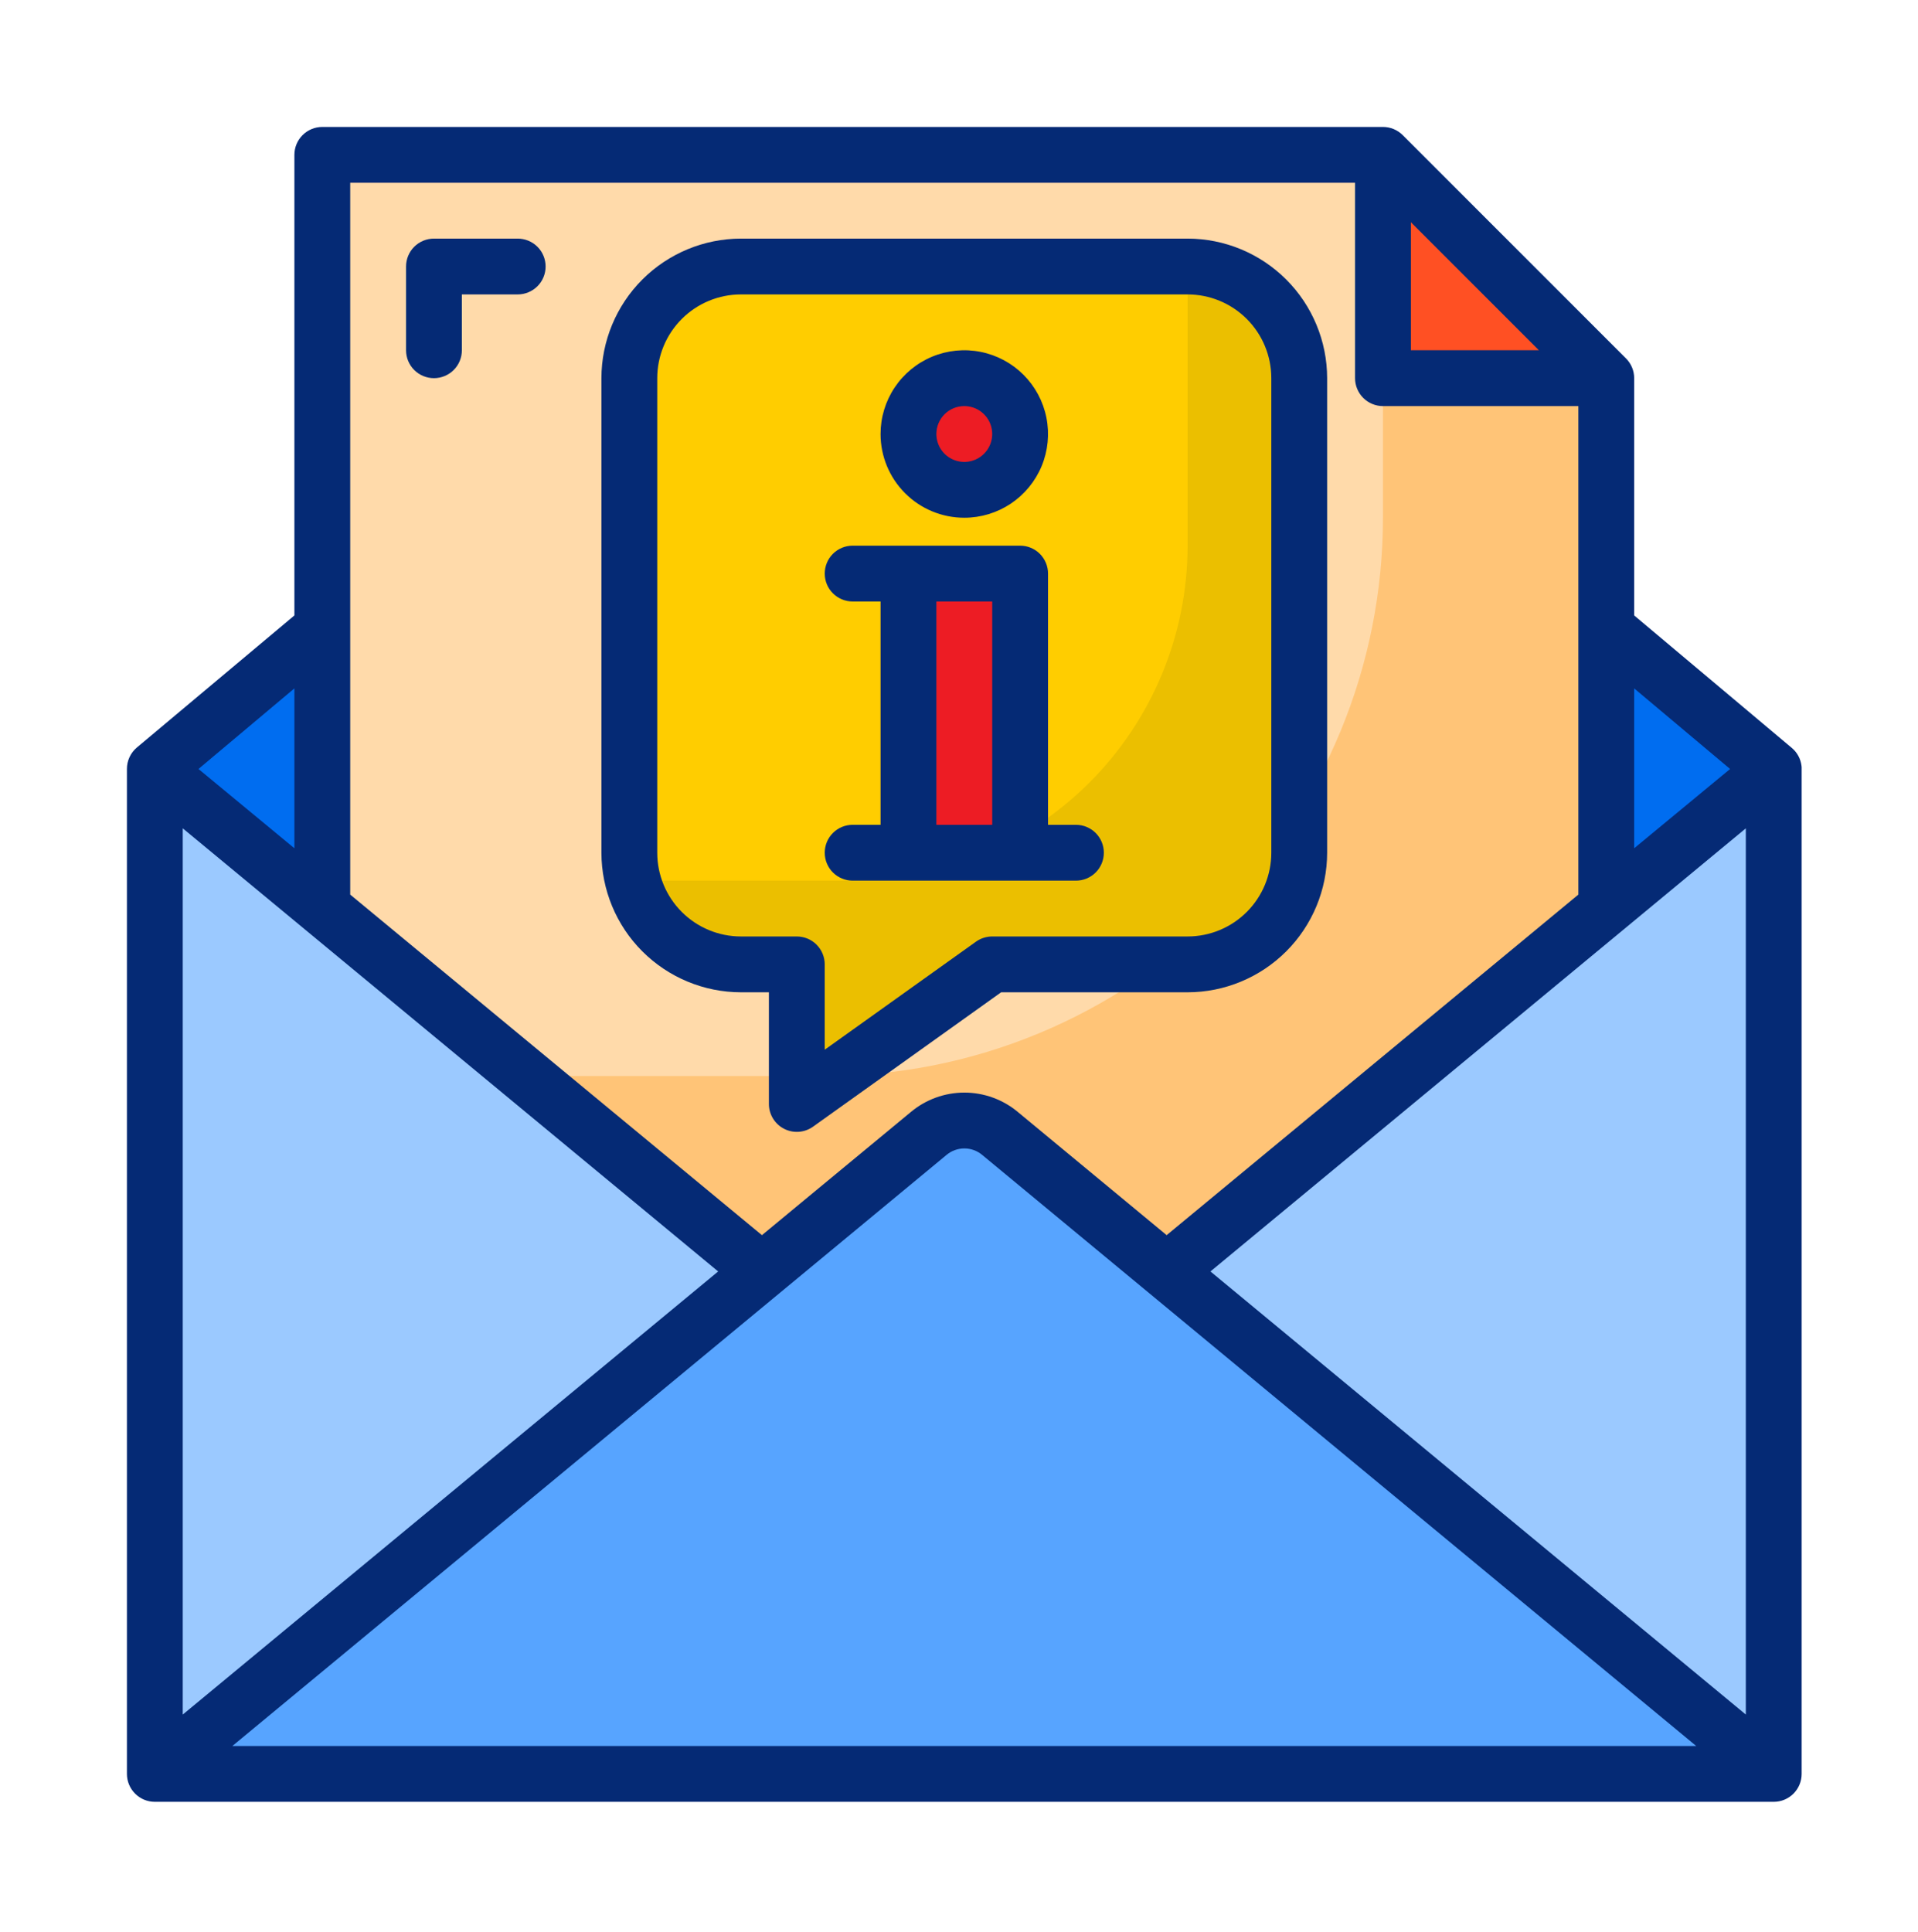
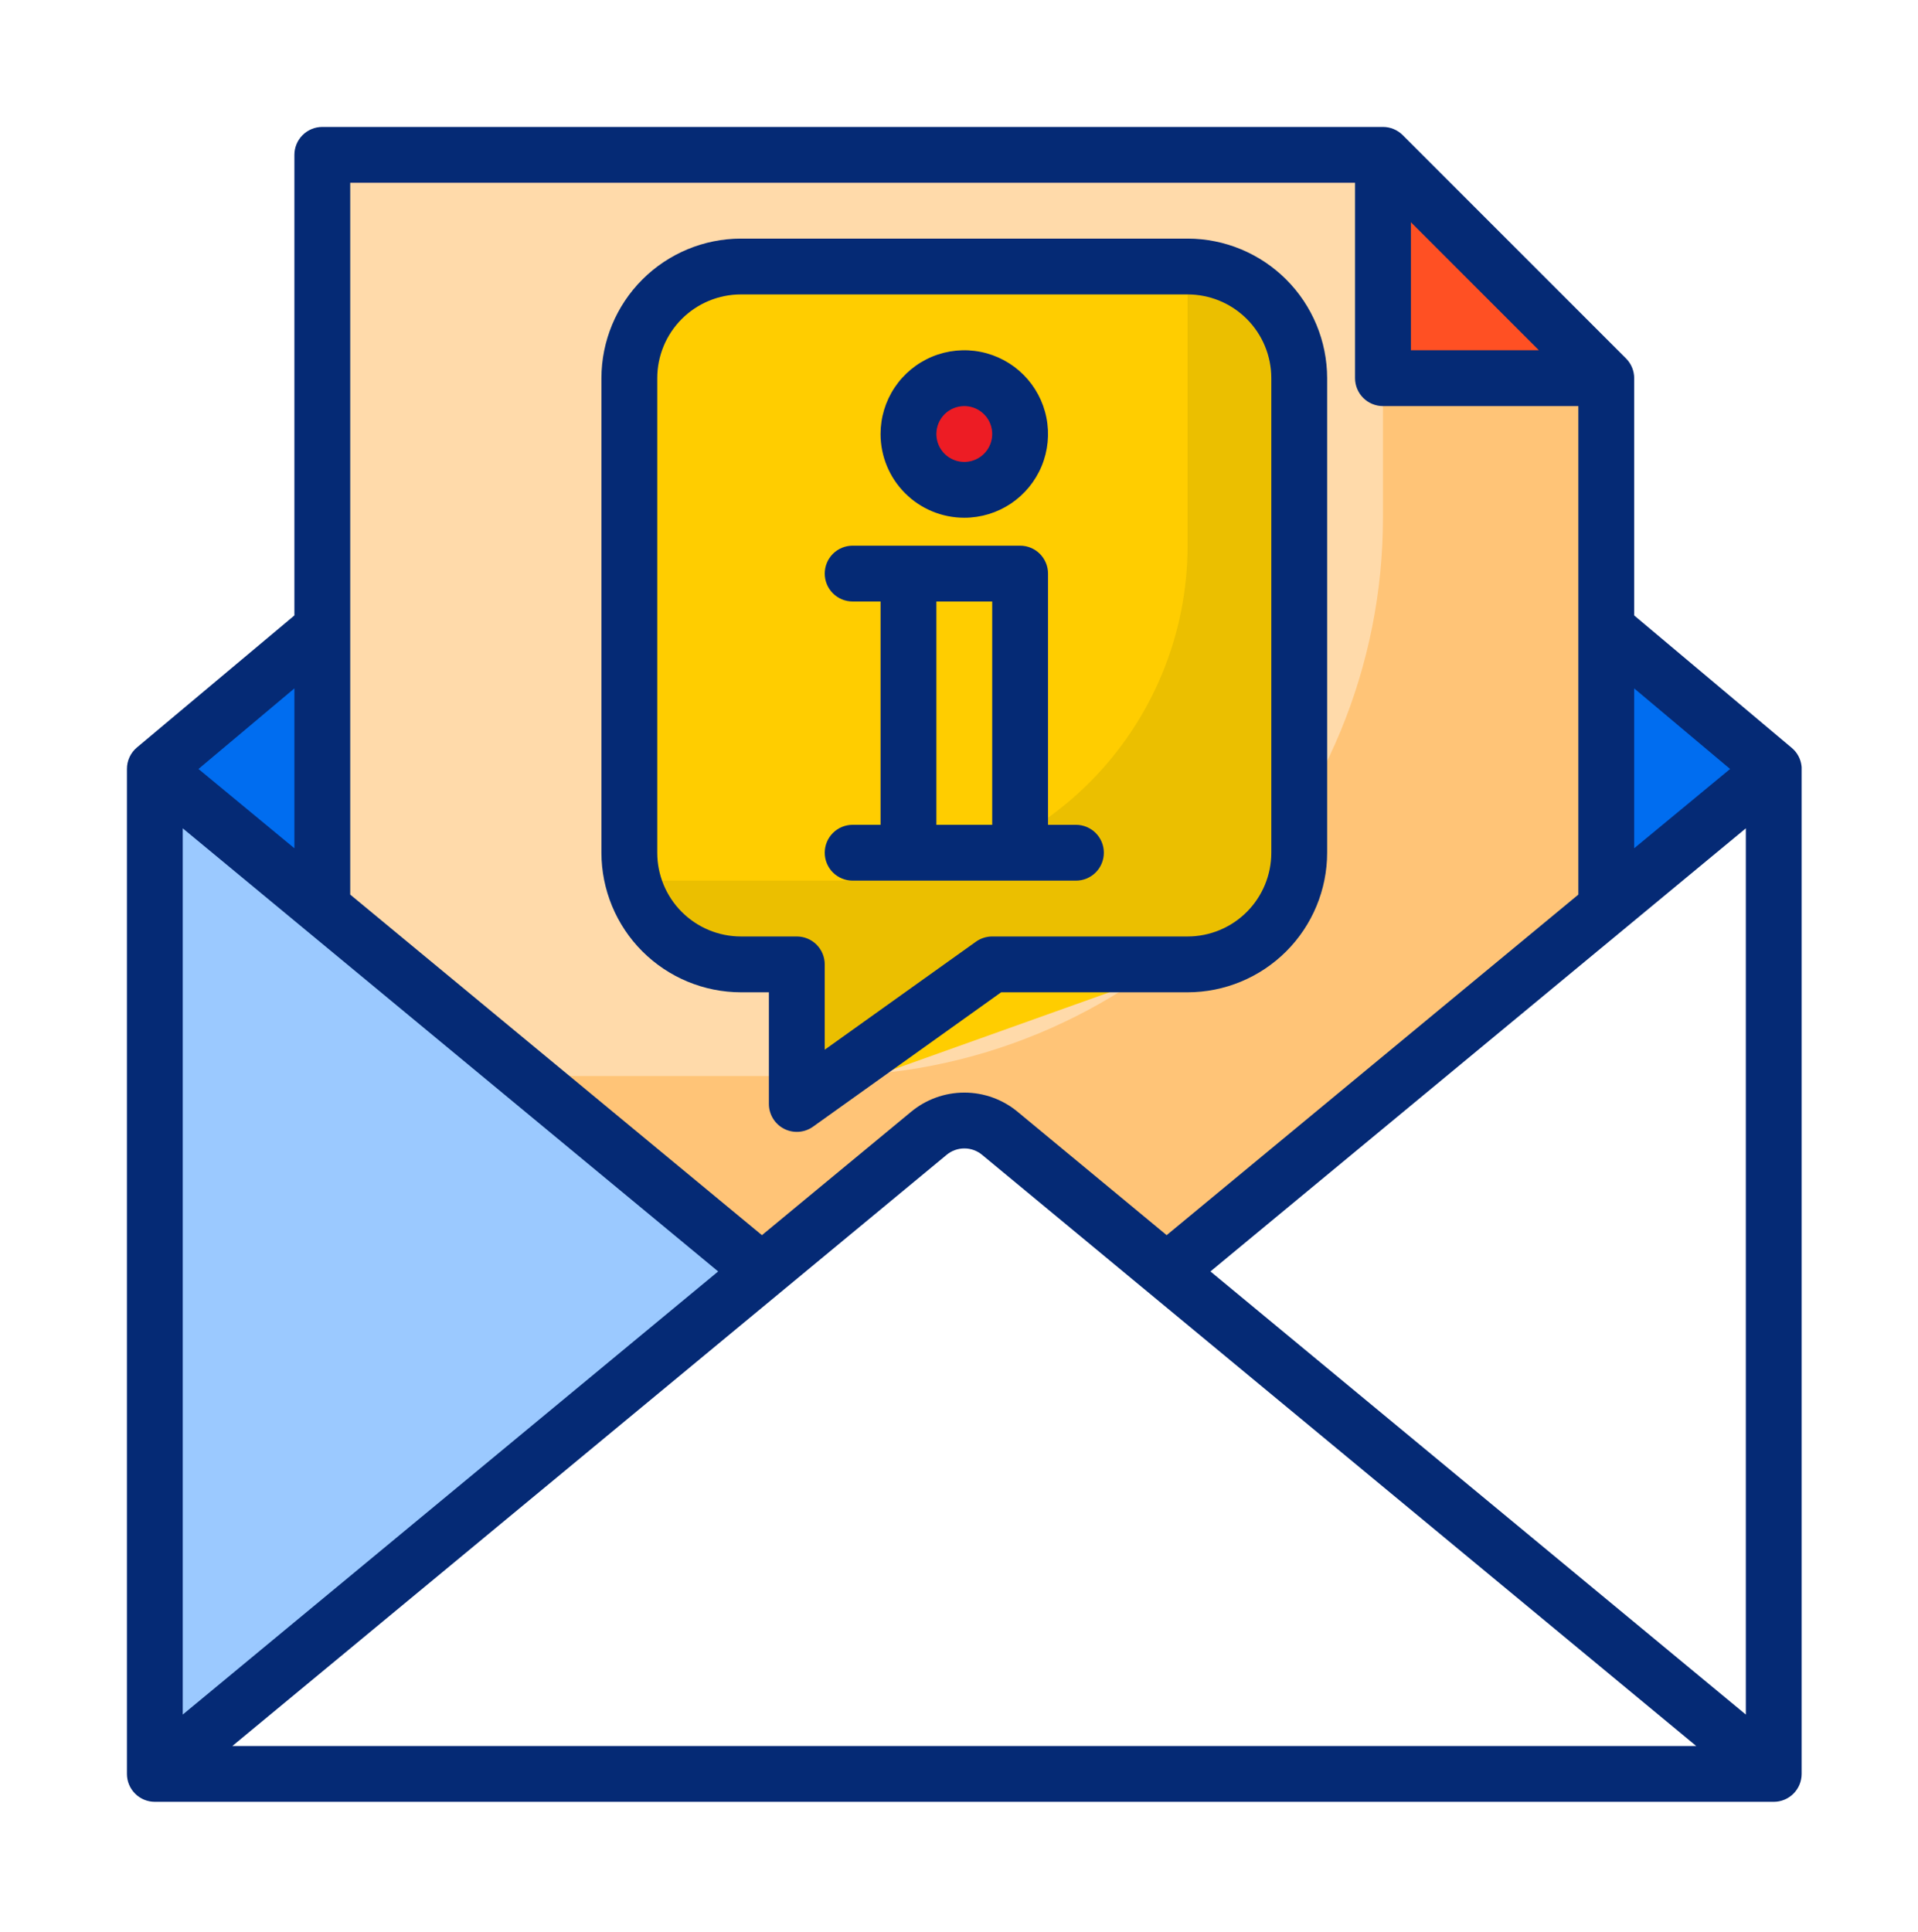
<svg xmlns="http://www.w3.org/2000/svg" width="136" height="137" viewBox="0 0 136 137" fill="none">
  <path d="M113.896 26.812L98.062 10.979V26.812H113.896Z" fill="#FF5023" />
  <path d="M125.771 54.521L113.896 44.566V64.349L125.771 54.521Z" fill="#006DF0" />
  <path d="M22.855 44.566L10.979 54.521L22.855 64.349V44.566Z" fill="#006DF0" />
  <path d="M113.896 26.812V64.357L82.922 90.304L70.909 80.369C70.198 79.774 69.302 79.448 68.375 79.448C67.449 79.448 66.552 79.774 65.842 80.369L53.828 90.304L22.855 64.357V10.979H98.063V26.812H113.896Z" fill="#FFDAAA" />
  <path d="M10.979 54.521V125.771L53.834 90.306L22.855 64.349L10.979 54.521Z" fill="#9BC9FF" />
-   <path d="M113.896 64.349L82.916 90.306L125.771 125.771V54.521L113.896 64.349Z" fill="#9BC9FF" />
-   <path d="M65.842 80.369L10.979 125.771H125.771L70.909 80.369C70.198 79.774 69.302 79.448 68.375 79.448C67.449 79.448 66.552 79.774 65.842 80.369Z" fill="#57A4FF" />
-   <path d="M92.125 26.812V60.458C92.125 62.558 91.291 64.572 89.806 66.056C88.322 67.541 86.308 68.375 84.208 68.375H70.354L56.5 78.271V68.375H52.542C50.442 68.375 48.428 67.541 46.944 66.056C45.459 64.572 44.625 62.558 44.625 60.458V26.812C44.625 24.713 45.459 22.699 46.944 21.215C48.428 19.73 50.442 18.896 52.542 18.896H84.208C86.308 18.896 88.322 19.73 89.806 21.215C91.291 22.699 92.125 24.713 92.125 26.812Z" fill="#FFCD00" />
-   <path d="M64.417 40.667H72.334V60.458H64.417V40.667Z" fill="#ED1C24" />
+   <path d="M92.125 26.812V60.458C92.125 62.558 91.291 64.572 89.806 66.056C88.322 67.541 86.308 68.375 84.208 68.375L56.5 78.271V68.375H52.542C50.442 68.375 48.428 67.541 46.944 66.056C45.459 64.572 44.625 62.558 44.625 60.458V26.812C44.625 24.713 45.459 22.699 46.944 21.215C48.428 19.73 50.442 18.896 52.542 18.896H84.208C86.308 18.896 88.322 19.73 89.806 21.215C91.291 22.699 92.125 24.713 92.125 26.812Z" fill="#FFCD00" />
  <path d="M68.375 34.729C70.561 34.729 72.334 32.957 72.334 30.771C72.334 28.585 70.561 26.812 68.375 26.812C66.189 26.812 64.417 28.585 64.417 30.771C64.417 32.957 66.189 34.729 68.375 34.729Z" fill="#ED1C24" />
  <path d="M98.062 26.812V36.708C98.062 47.206 93.891 57.275 86.468 64.698C79.045 72.121 68.977 76.292 58.478 76.292H37.103L53.831 90.304L65.845 80.369C66.555 79.774 67.452 79.448 68.378 79.448C69.305 79.448 70.201 79.774 70.912 80.369L82.925 90.304L113.895 64.357V26.812H98.062Z" fill="#FFC477" />
  <path d="M84.209 18.896V38.688C84.209 44.986 81.706 51.027 77.252 55.481C72.798 59.935 66.757 62.438 60.459 62.438H44.904C45.339 64.134 46.325 65.638 47.707 66.713C49.09 67.788 50.791 68.373 52.542 68.375H56.5V78.271L70.354 68.375H84.209C86.308 68.375 88.322 67.541 89.806 66.056C91.291 64.572 92.125 62.558 92.125 60.458V26.812C92.125 24.713 91.291 22.699 89.806 21.215C88.322 19.73 86.308 18.896 84.209 18.896Z" fill="#EBBF00" />
  <path d="M68.375 36.708C69.549 36.708 70.697 36.36 71.674 35.708C72.65 35.055 73.411 34.128 73.861 33.043C74.31 31.958 74.427 30.764 74.198 29.613C73.969 28.461 73.404 27.403 72.573 26.572C71.743 25.742 70.685 25.177 69.533 24.948C68.382 24.718 67.188 24.836 66.103 25.285C65.018 25.735 64.091 26.496 63.438 27.472C62.786 28.449 62.438 29.596 62.438 30.771C62.438 32.346 63.063 33.856 64.177 34.969C65.29 36.083 66.8 36.708 68.375 36.708ZM68.375 28.792C68.766 28.792 69.149 28.908 69.475 29.125C69.8 29.343 70.054 29.652 70.204 30.014C70.353 30.375 70.392 30.773 70.316 31.157C70.24 31.541 70.051 31.894 69.775 32.17C69.498 32.447 69.145 32.636 68.761 32.712C68.377 32.788 67.979 32.749 67.618 32.599C67.256 32.45 66.947 32.196 66.729 31.87C66.512 31.545 66.396 31.162 66.396 30.771C66.396 30.246 66.604 29.743 66.975 29.371C67.347 29 67.85 28.792 68.375 28.792Z" fill="#052A75" />
  <path d="M60.459 58.479C59.934 58.479 59.43 58.688 59.059 59.059C58.688 59.43 58.48 59.933 58.48 60.458C58.48 60.983 58.688 61.487 59.059 61.858C59.43 62.229 59.934 62.438 60.459 62.438H76.292C76.817 62.438 77.32 62.229 77.692 61.858C78.063 61.487 78.271 60.983 78.271 60.458C78.271 59.933 78.063 59.43 77.692 59.059C77.32 58.688 76.817 58.479 76.292 58.479H74.313V40.667C74.313 40.142 74.104 39.638 73.733 39.267C73.362 38.896 72.859 38.688 72.334 38.688H60.459C59.934 38.688 59.43 38.896 59.059 39.267C58.688 39.638 58.48 40.142 58.48 40.667C58.48 41.192 58.688 41.695 59.059 42.066C59.43 42.437 59.934 42.646 60.459 42.646H62.438V58.479H60.459ZM66.396 42.646H70.355V58.479H66.396V42.646Z" fill="#052A75" />
  <path d="M52.541 70.354H54.52V78.271C54.52 78.635 54.621 78.991 54.81 79.302C54.999 79.612 55.27 79.864 55.594 80.031C55.917 80.197 56.28 80.271 56.642 80.245C57.005 80.219 57.354 80.093 57.65 79.882L70.987 70.354H84.208C86.832 70.351 89.347 69.307 91.202 67.452C93.057 65.597 94.101 63.082 94.104 60.458V26.812C94.101 24.189 93.057 21.674 91.202 19.819C89.347 17.963 86.832 16.92 84.208 16.917H52.541C49.918 16.92 47.403 17.963 45.547 19.819C43.692 21.674 42.649 24.189 42.645 26.812V60.458C42.649 63.082 43.692 65.597 45.547 67.452C47.403 69.307 49.918 70.351 52.541 70.354ZM46.604 26.812C46.604 25.238 47.229 23.728 48.343 22.614C49.456 21.501 50.967 20.875 52.541 20.875H84.208C85.783 20.875 87.293 21.501 88.406 22.614C89.52 23.728 90.145 25.238 90.145 26.812V60.458C90.145 62.033 89.52 63.543 88.406 64.657C87.293 65.77 85.783 66.396 84.208 66.396H70.354C69.942 66.396 69.54 66.525 69.204 66.764L58.479 74.425V68.375C58.479 67.85 58.27 67.347 57.899 66.975C57.528 66.604 57.025 66.396 56.5 66.396H52.541C50.967 66.396 49.456 65.77 48.343 64.657C47.229 63.543 46.604 62.033 46.604 60.458V26.812Z" fill="#052A75" />
-   <path d="M30.771 26.812C31.296 26.812 31.799 26.604 32.171 26.233C32.542 25.862 32.75 25.358 32.75 24.833V20.875H36.709C37.234 20.875 37.737 20.666 38.108 20.295C38.479 19.924 38.688 19.421 38.688 18.896C38.688 18.371 38.479 17.867 38.108 17.496C37.737 17.125 37.234 16.917 36.709 16.917H30.771C30.246 16.917 29.743 17.125 29.372 17.496C29 17.867 28.792 18.371 28.792 18.896V24.833C28.792 25.358 29 25.862 29.372 26.233C29.743 26.604 30.246 26.812 30.771 26.812Z" fill="#052A75" />
  <path d="M127.75 54.398L127.738 54.281C127.676 53.796 127.434 53.351 127.061 53.035L115.875 43.635V26.812C115.875 26.288 115.666 25.784 115.295 25.413L99.462 9.58C99.091 9.209 98.587 9 98.062 9H22.854C22.329 9 21.826 9.209 21.455 9.58C21.084 9.951 20.875 10.454 20.875 10.979V43.635L9.707 52.997C9.484 53.184 9.306 53.417 9.184 53.68C9.061 53.944 8.999 54.23 9 54.521V125.771C9 126.296 9.209 126.799 9.58 127.17C9.951 127.541 10.454 127.75 10.979 127.75H125.771C126.296 127.75 126.799 127.541 127.17 127.17C127.541 126.799 127.75 126.296 127.75 125.771V54.535C127.75 54.489 127.75 54.444 127.75 54.398ZM115.875 48.807L122.677 54.521L115.875 60.142V48.807ZM100.042 15.755L109.118 24.833H100.042V15.755ZM24.833 12.958H96.083V26.812C96.083 27.337 96.292 27.841 96.663 28.212C97.034 28.583 97.538 28.792 98.062 28.792H111.917V63.427L82.724 87.573L72.181 78.847C71.116 77.954 69.77 77.465 68.38 77.465C66.99 77.465 65.644 77.954 64.579 78.847L54.026 87.573L24.833 63.427V12.958ZM20.875 48.807V60.142L14.073 54.521L20.875 48.807ZM12.958 58.728L50.923 90.146L12.958 121.563V58.728ZM16.475 123.792L67.112 81.887C67.467 81.588 67.916 81.424 68.38 81.424C68.844 81.424 69.293 81.588 69.648 81.887L120.275 123.792H16.475ZM123.792 121.563L85.829 90.146L123.792 58.728V121.563Z" fill="#052A75" />
</svg>